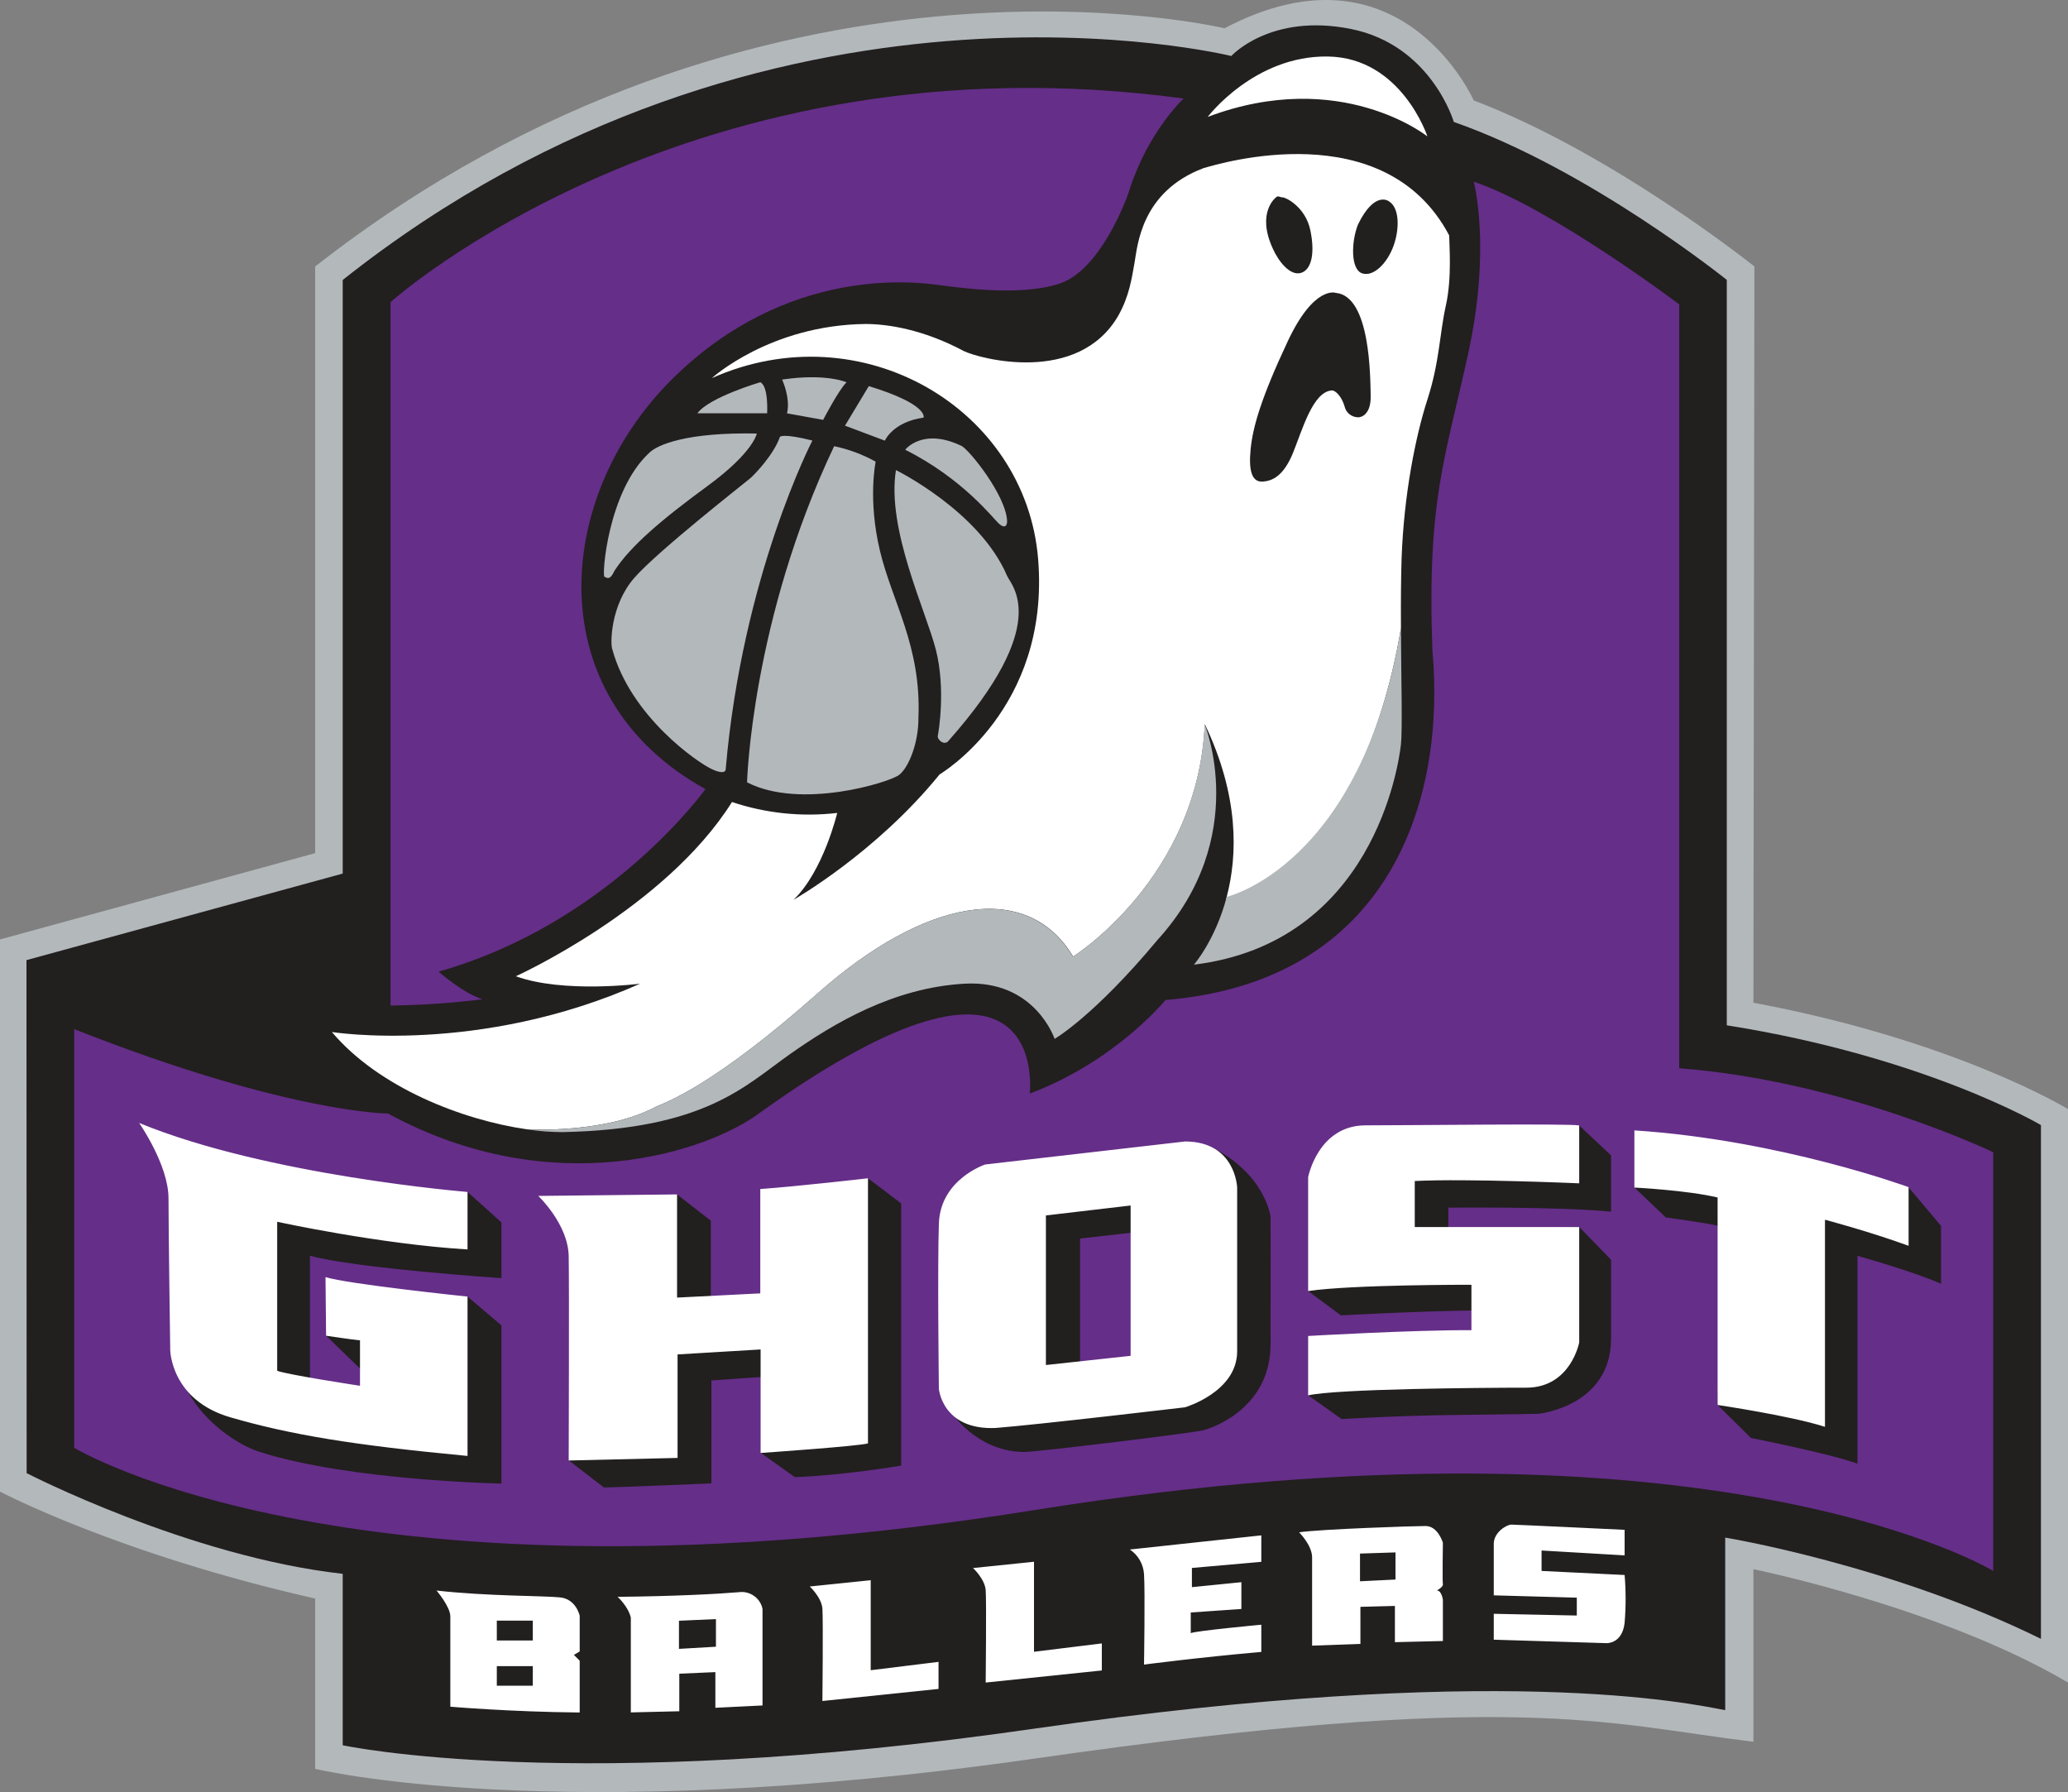
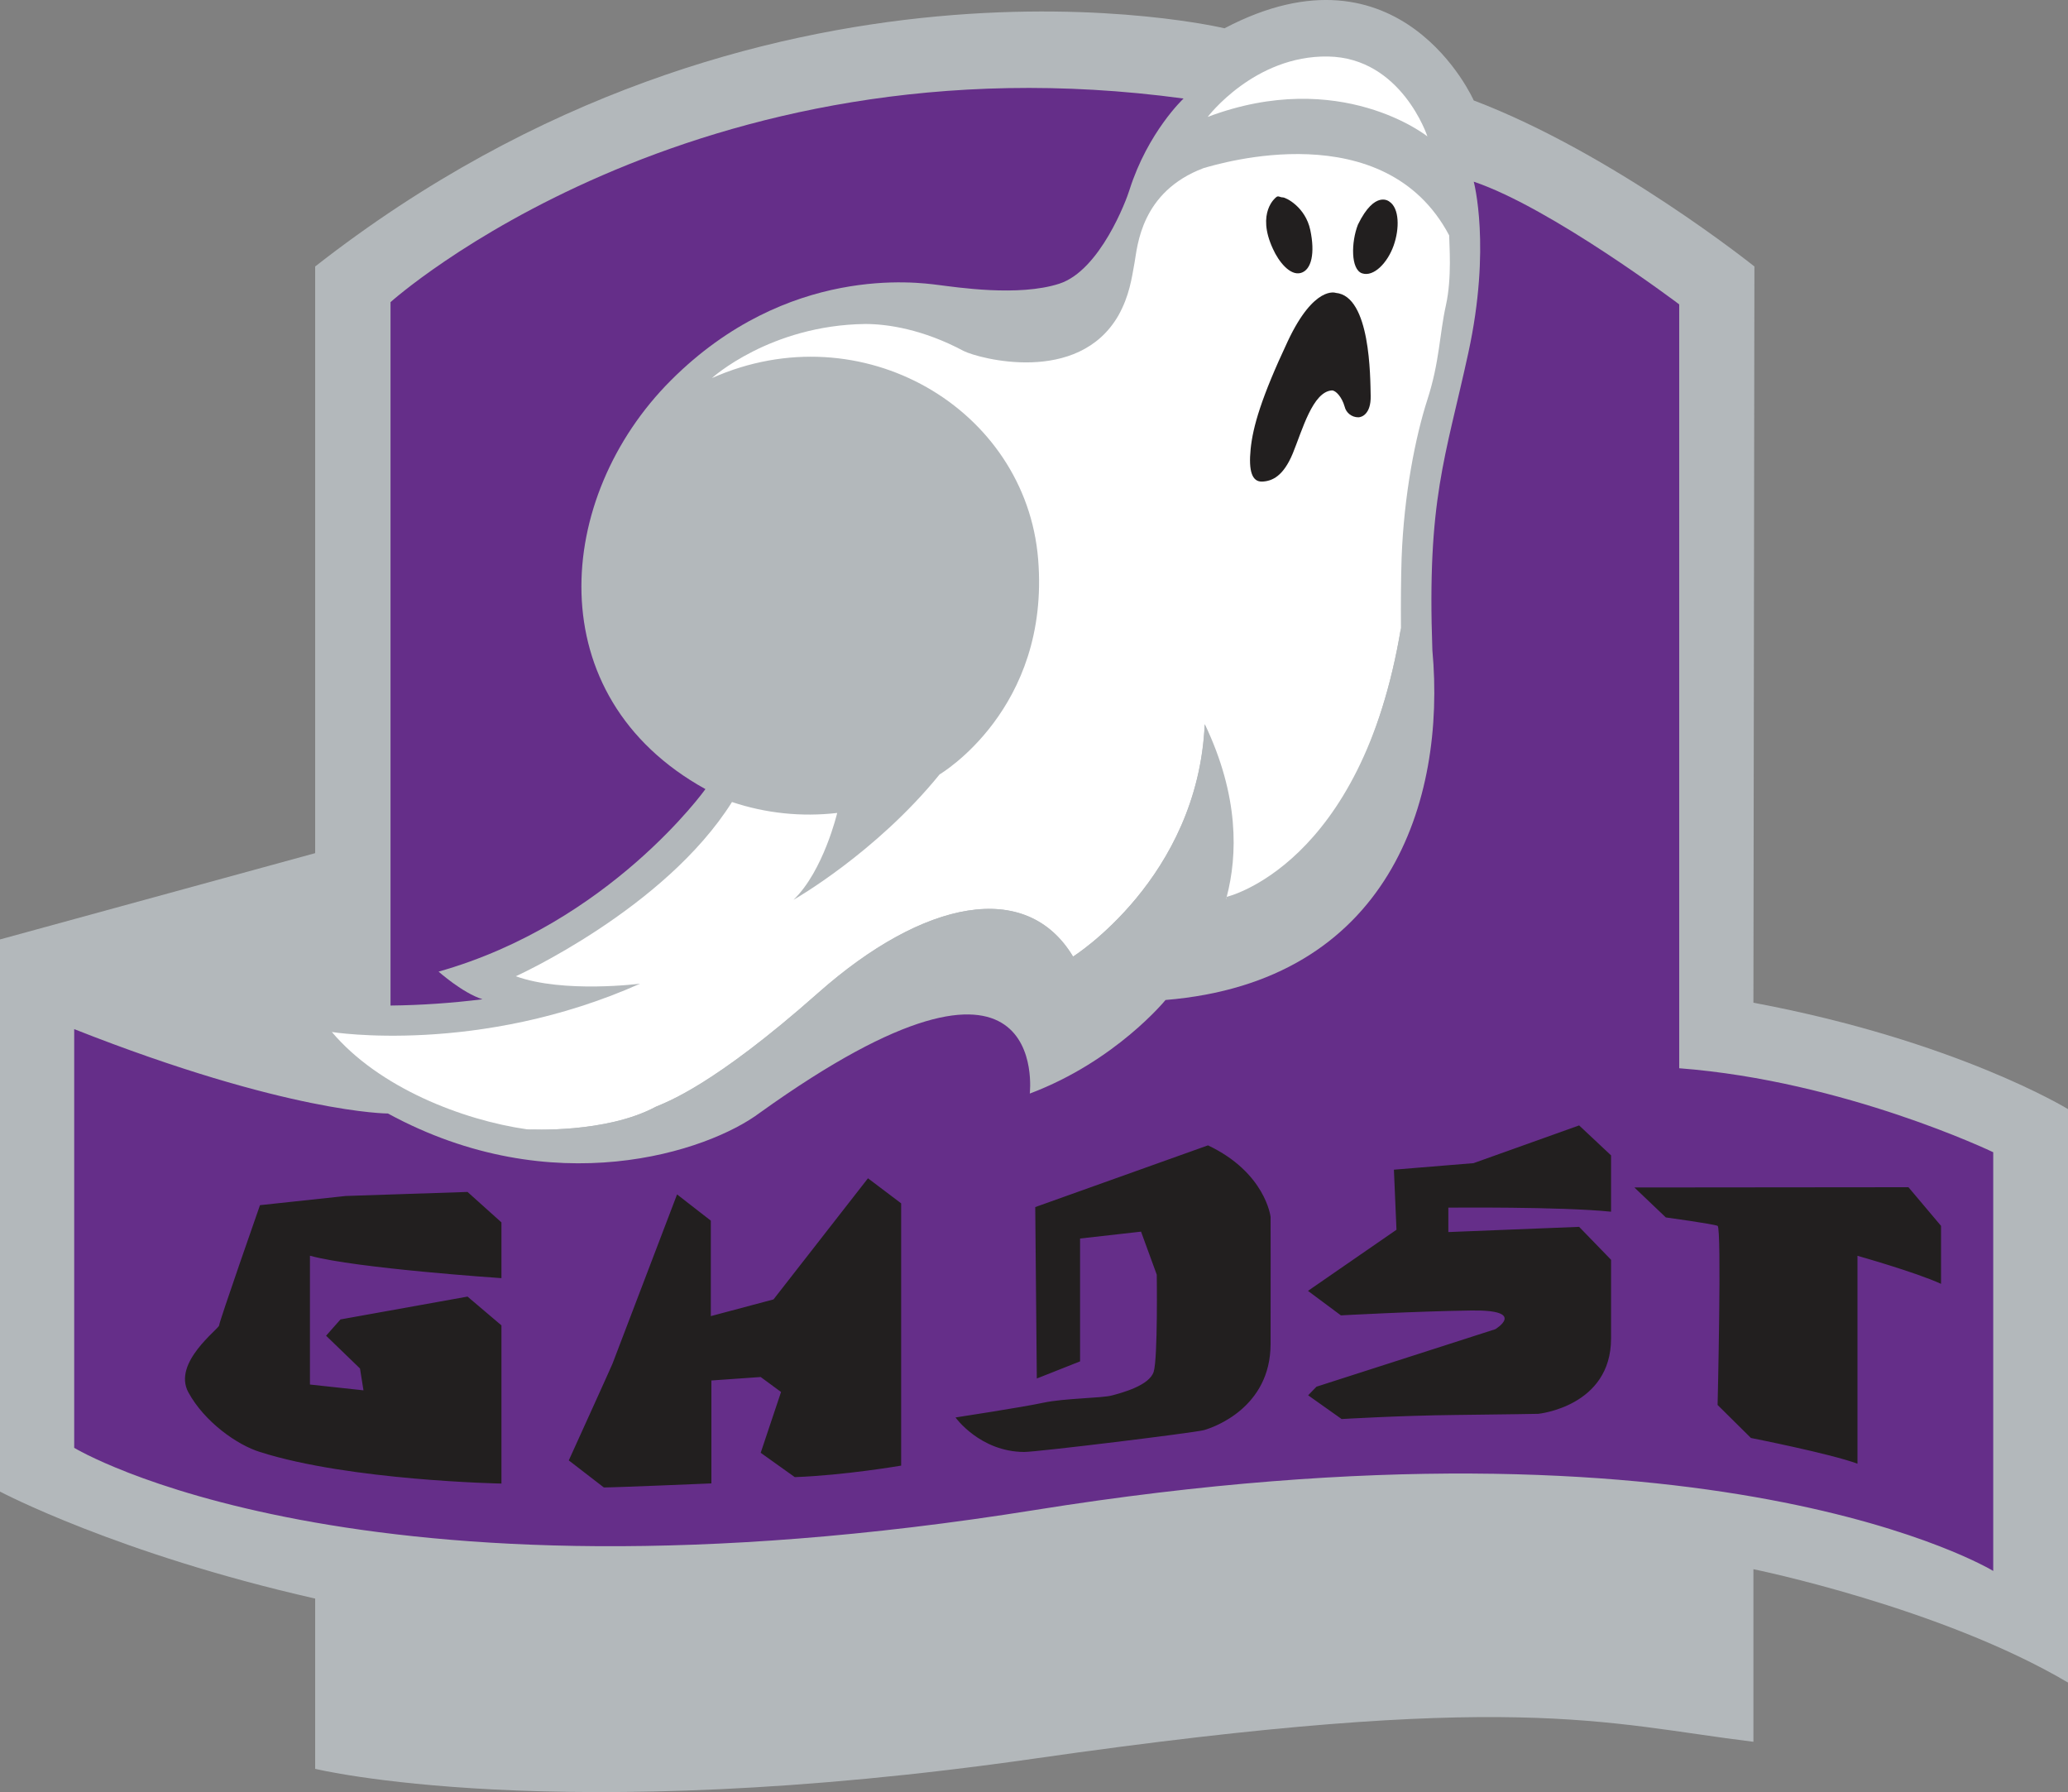
<svg xmlns="http://www.w3.org/2000/svg" version="1.1" id="Layer_1" x="0px" y="0px" viewBox="0 0 2500 2166.1" style="enable-background:new 0 0 2500 2166.1;" xml:space="preserve">
  <rect x="0" y="0" width="2500" height="2166.1" fill="#808080" stroke="none" />
  <style type="text/css">
	.st0{fill:#B3B8BB;}
	.st1{fill:#221F1F;}
	.st2{fill:#652E89;}
	.st3{fill:#FFFFFF;}
</style>
  <path class="st0" d="M381,322.1v709.1L0,1135.5v667.4c0,0,141.8,75.1,381,129.3V2138c0,0,289.2,70.9,870.4-12.5  c581.2-83.4,686.9-42.4,868.3-20.2v-208.6c0,0,225.9,45.9,380.3,137v-693.1c0,0-134.9-82.7-380.3-128.6l1.2-889.9  c0,0-170.6-136.7-339.3-200.7c0,0-88.1-199.3-301.3-87.2C1480.3,34.2,920.5-100.1,381,322.1L381,322.1z" />
-   <path class="st1" d="M414.3,338.4v717.5L32,1160.5l0.2,620.1c0,0,195.8,100.8,382.1,121.7v207.2c0,0,279,60.5,837-20.2  c558-80.6,790.5-30.6,834.3-22.2v-208.6c0,0,199.5,32.7,381.7,122.4v-621c0,0-139.7-82.6-379.8-120.6v-901  c0,0-165.9-133.5-330-190.9c0,0-27.1-92.9-124.4-112.4c-97.3-19.5-144.6,32.7-144.6,32.7S930.2-70.7,414.3,338.4z" />
  <path class="st2" d="M89.7,1243.9V1750c0,0,339.5,206.7,1161.7,75.1s1158.2,73.7,1158.2,73.7v-506.1c0,0-179.4-86.2-379.6-101.5  V367.9c0,0-154.8-116.8-248.4-148.3c0,0,21.3,78.8-6.5,206.7s-50.1,177.1-43.5,359.7c16.7,182.6-52.8,400.4-322.6,422.7  c0,0-60.3,74.1-164.1,113.1c0,0,26.9-229.9-326.3,23.2c-63,47.3-250.3,109.4-449.6,0.9C469,1345.9,348.1,1345.9,89.7,1243.9  L89.7,1243.9z" />
  <path class="st2" d="M583.3,1207.8c-36.9,4.6-74,7.2-111.2,7.6V365.2c0,0,363.6-326.8,958.7-246.1c0,0-43.1,40.3-65.4,110.5  c-3.5,11.8-35.5,97.3-84.8,113.3c-49.4,16-124.4,4.2-147.4,1.4c-22.9-2.8-181.2-25.5-322.1,115.4s-161.3,381.9,41.7,494.1  c0,0-115.9,162.2-322.6,220.6C530.2,1174.4,559.4,1200.4,583.3,1207.8L583.3,1207.8z" />
  <path class="st3" d="M1460,141.3c0,0,56.3-74.4,145.3-73c89,1.4,120.3,96.6,120.3,96.6S1620.6,80.8,1460,141.3z M1751.9,284.5  c-77.9-147.4-277.4-86.9-296.9-81.3c-75.8,28.5-79.9,94.5-83.4,114c-3.5,19.5-6.3,40.3-19.5,64c-48.7,84.8-168.9,52.1-187,43.1  c-49.4-26.4-92.5-32.7-118.9-32.7c-115.4,1.4-185.6,65.4-185.6,65.4c181.2-80.6,379.6,37.1,394.4,218.8  c14.8,181.7-119.1,260.2-119.1,260.2c-77.2,95.2-176.6,151.6-176.6,151.6c36.2-34.8,52.8-105,52.8-105c-42.9,5-86.3,0.5-127.2-13.2  C803.7,1098.6,623.6,1180,623.6,1180c57.7,20.9,150.2,9,150.2,9c-195.4,86.9-372.6,58.4-372.6,58.4  C458,1314.7,559.3,1353.9,637,1365c4.6,0.3,95.9,4.9,155.9-27.3c12.8-5.6,69.2-25,196.4-137.7c127.2-112.6,251.7-137.7,308-43.8  c0,0,150.9-94.5,159.2-280.9c41.7,87.2,39.6,158.5,26.5,208.6c-13.1,50.1,163.1-37.5,210.6-324.8c-0.2-29.8,0-59.7,0.8-84.6  c2.8-76.5,16.7-146.7,31.3-191.9c14.6-45.2,14.6-79.3,22.2-113.3C1755.5,335.3,1751.9,294.9,1751.9,284.5z" />
  <path class="st0" d="M1483,1084c-13.9,52.7-39.7,82-39.7,82c216.2-26.4,247.5-240.5,250.3-266.3c1.9-17.3,0.3-78.9,0-140.7  C1646.1,1046.5,1483,1084,1483,1084z M954.5,1274.5c54.2-38.2,125.8-80.6,211.3-85.5c85.5-4.9,109.1,66.7,109.1,66.7  s47.3-27.1,124.4-119.6c113.3-124.4,57-260.7,57-260.7c-8.3,186.3-159.2,280.9-159.2,280.9c-56.3-93.9-180.8-68.8-308,43.8  c-127.2,112.6-183.5,132.1-196.4,137.7c-60,32.2-151.3,27.5-155.9,27.3c14.2,2.1,28.6,3.2,42.9,3.3  C852.3,1364.9,900.3,1312.7,954.5,1274.5z M919.1,462c0,0-61.7,18.1-76,37.5h84.3C927.4,499.6,929.3,466.7,919.1,462z M945.5,458.8  c0,0,10.4,22.2,5.9,40.8c0,0,36.2,6.5,43.7,7.9c0,0,19-36.6,28.3-45.4C1023.4,462,998.3,450.9,945.5,458.8L945.5,458.8z   M1050.3,466.7l-28.8,47.8l48.2,18.1c0,0,9.7-22.7,46.8-27.8C1116.5,504.7,1123,488.9,1050.3,466.7L1050.3,466.7z M1094.3,543.6  c0,0,20.9-27.3,68.1-4.6c9.3,4.6,53.8,59.8,55.1,90.9c0,6-3.2,9.3-10.2,2.8S1163.7,578.4,1094.3,543.6z M1083.1,568.2  c0,0,101,49.6,134.4,127.9c5.6,12.5,54.2,58-70.4,198.8c-5.1,7.4-14.4-0.9-13.4-5.6s9.7-56.5-2.3-103.8S1071.6,639.6,1083.1,568.2  L1083.1,568.2z M1058.6,558c0,0-9.7,45.4,5.1,107.5c14.8,62.1,50.1,115.4,46.6,201.6c0.3,30.8-11.8,60.5-23.3,69.5  c-11.5,9-119.2,42.4-183.9,9c0,0,5.3-195.9,105.3-406.3C1026,543,1042.9,549.3,1058.6,558L1058.6,558z M982.1,532.5  c0,0-84.6,162.9-104.8,397.2c0,0,0.7,8-16.7,0s-98-63.6-120.3-144.6c-2.8-6.3-2.4-53.5,26.4-86.5c28.8-33,134.9-115.8,140.4-120.6  c5.6-4.9,28.5-28.8,35.8-50.1C943.1,527.8,947,523.6,982.1,532.5z M914.9,524c0,0-3.8,22.6-59.4,63.3  c-55.6,40.7-93.2,72.6-112.6,102.5c-5.6,12.2-9,8.7-12.2,7.3s4.2-103.3,53.9-149.5C794.3,537.6,830.1,522.3,914.9,524z" />
  <path class="st1" d="M565.2,1440.7l41,36.8v67.4c0,0-175.9-11.8-231.5-27.1v155.7l64.7,7l-4.2-26.4l-41-39.6l17.4-19.7l153.6-27.6  l41,34.8v191.2c0,0-183.5-3.5-292-38.2c-27.1-8.3-67-36.2-86.5-72.1c-19.5-35.9,37.2-76.7,37.2-80.9c0-4.2,49.4-145.3,49.4-145.3  l103.6-11.1L565.2,1440.7z M818.5,1443.7l40.8,31.7v115.4l75.8-20.2l114.2-146.4l40.1,30.3v317c0,0-68.8,11.8-128.6,13.9l-41.2-29.4  l24.6-73.5l-24.6-18.1l-59.6,4.2v124.4c0,0-115.4,4.9-130,4.9l-42.4-32.7c0,0,52.1-114.7,52.8-116.8  C741.1,1646.4,818.5,1443.7,818.5,1443.7L818.5,1443.7z M1155.1,1713.3c0,0,29.6,41.4,82.9,41.7c16.2,0,205.8-23.2,217.4-26.4  s80.4-27,80.6-103.8c0.2-76.8,0-154,0-154s-6.1-53.5-75.7-86.4l-208.8,74.6l1.9,207.2l52.3-20.7V1497l73.7-8.3l19,52  c0,0,1.4,100.6-3.7,117.3c-5.1,16.7-38.5,25.5-50.5,28.7c-12.1,3.3-57.5,3.3-83,8.8C1235.6,1701,1155.1,1713.3,1155.1,1713.3  L1155.1,1713.3z M1581.4,1686.5l40.5,28.7c0,0,70.9-4.2,136.6-4.9c65.7-0.7,101.1-1.4,101.1-1.4s88-8.7,88-91.1v-95.1l-38.6-39.8  l-158.1,6.3v-29.5c0,0,135.6-1.4,196.7,4.9v-68.1l-38.6-36.2l-127.6,45.6l-96.3,7.9l3.1,72.6l-107,73.9l39.8,29.6  c0,0,89.2-4.9,157.6-5.9s29.1,22.6,29.1,22.6l-216.2,69.5L1581.4,1686.5z M1975.8,1435.3l38,36.2c0,0,57.5,7.9,62.6,10.2  s0,216.5,0,216.5l40.3,39.9c0,0,96.4,19,128.8,31.1v-251.3c0,0,70.9,20,101,33.9v-70.1l-39.4-46.7L1975.8,1435.3z" />
  <g>
-     <path class="st3" d="M1176.3,1895.3c0,0,14.3,13.2,15.3,26.8c1,13.6,0,111.6,0,111.6l140.4-14.6v-32.7l-82,10.1v-108.8   L1176.3,1895.3z M978.9,1917.6c0,0,14.3,13.2,15.3,26.8s0,111.6,0,111.6l140.4-14.6v-32.7l-82,10.1v-108.8L978.9,1917.6z    M1365.9,1872.9c10,6.7,16.3,17.7,17.1,29.7c1.4,20.4,0,109.4,0,109.4s67.2-8.8,141.8-15.3v-32.9c0,0-79.7,7.4-85.3,10.2v-25   l61.2-4.2v-32.4l-59.8,6v-23.2l83.9-7.4v-32L1365.9,1872.9z M1964,1880v-30.9c0,0-131.7-6.3-137-6.3s-21.2,9-21.2,23.3v62.2   l100.4,2.8v21.6l-100.4-2.1v31.3l136.3,4.2c0,0,19.1,1,21.9-24.7c1.6-19.2,1.6-38.5,0-57.7l-100.4-4.9v-24.7L1964,1880z    M700.8,1953c0,0-4.2-20.2-23.6-22.2c-19.5-2.1-88.3-1.4-149.5-8.3c0,0,16.7,19.5,16.7,31.3v109.1c0,0,73.7,6.3,156.4,7v-62.6l-7-7   l7-4.2V1953z M644.1,2037.5h-43.5v-23.6h43.5V2037.5z M644.1,1982.9h-43.5v-24h43.5V1982.9z M893,1924.5   c-24.7,2.1-76.8,4.9-146.4,5.6c0,0,12.5,11.1,16,25v114.7l58.6-1.4V2023l43.6-1.9v43.1l57-2.8v-116.8   C919.1,1931.4,906.4,1922.6,893,1924.5z M865.5,1990.4l-44.7,2.6v-34l44.7-2V1990.4z M1737,1922.4c0,0,8-4.2,7.3-7.6s0-50.1,0-50.1   s-5.9-20.2-20.9-20.2c-15,0-127.2,3.8-152.9,7.6c0,0,15.7,15.7,15.7,30.3v106.7l58.4-2.1v-44.8l41.7-1.1v43.8l58-1.4v-49.8   C1744.3,1933.8,1742.9,1922.4,1737,1922.4z M1687,1909.2l-42.9,2.1v-33.5l42.9-1.4V1909.2z M565.2,1440.7c0,0-241.9-19.5-397-83.4   c0,0,35.5,50.8,35.5,91.1c0,40.3,2.1,183.5,2.1,183.5s0.7,60.5,73,81.3c72.3,20.9,146.7,33.4,286.4,46.6v-192.6   c0,0-146.7-15.3-171.7-23.6l0.7,70.9c0,0,32.7,4.9,41,5.6v54.9c0,0-86.9-13.2-100.1-18.1v-180.1c0,0,124.4,27.1,230.1,33.4V1440.7z    M650.7,1445.5c0,0,36.2,34.1,36.8,73c0.7,38.9,0,246.8,0,246.8l131.6-3.1v-125.1l100.4-6v125.1c0,0,120.5-8.3,129.8-11.6v-320.4   c0,0-84.3,9.7-130.2,13v126.1l-100.6,5.1v-124.7L650.7,1445.5z M1909.1,1360.3v70c0,0-136.3-6-198.8-2.8v55.6h198.8v139.5   c0,0-10.2,54.7-64,54.7c-53.8,0-230.3,1.4-263.7,9.3v-71.8c0,0,127.9-7.4,197.4-7v-54.9c0,0-144.2-0.3-197.4,7.6v-137.7   c0,0,12-62.6,69.5-62.6S1895.2,1357.9,1909.1,1360.3L1909.1,1360.3z M1975.8,1366.3v69.1c0,0,63.5,3.2,100.6,12v250.8   c0,0,88,13,129.8,26.4v-250.3c0,0,52.8,13.9,101.1,31.5v-70.9C2307.2,1434.9,2152.4,1377.9,1975.8,1366.3z M1432.6,1379.7   l-241.5,27.8c0,0-54.2,17.6-56.1,71.4c-1.8,53.8,0,199.8,0,199.8s4.2,50.1,68.6,47.3c53.3-4.2,229-25,229-25s63-18.5,63-67.7   v-197.9C1495.6,1435.3,1493.8,1379.7,1432.6,1379.7L1432.6,1379.7z M1366.8,1638.8l-102.4,11.1v-180.8l102.4-12V1638.8z" />
-   </g>
+     </g>
  <path class="st1" d="M1614.8,354c0,0-26-9.7-58,58.4s-42.2,103.4-44.9,130.3s1.8,39.8,13.9,39.4c12.1-0.5,25.6-6.4,37.1-34.2  c11.4-27.8,24-74.6,47.3-76c4.6,0,12,7.9,15.3,19.5c1.8,7.7,8.8,13.1,16.7,13c3.7,0,15.3-3.7,14.8-25.9  C1656.5,456.1,1656.9,357.8,1614.8,354L1614.8,354z M1542.5,238.6c0,0-24.1,18.1-3.7,62.1c7,15.7,20.9,32.9,33.8,29.2  c13-3.7,17.3-24.1,11.4-51.9s-29.5-39.4-33.2-39.4S1545.2,235.9,1542.5,238.6z M1679.6,243.7c0,0-17.2-14.8-38,27.8  c-8.3,21.3-8.8,54.3,5.1,58.9s30.6-12.6,38-33.4C1692.1,276.3,1691.7,251.6,1679.6,243.7z" />
</svg>